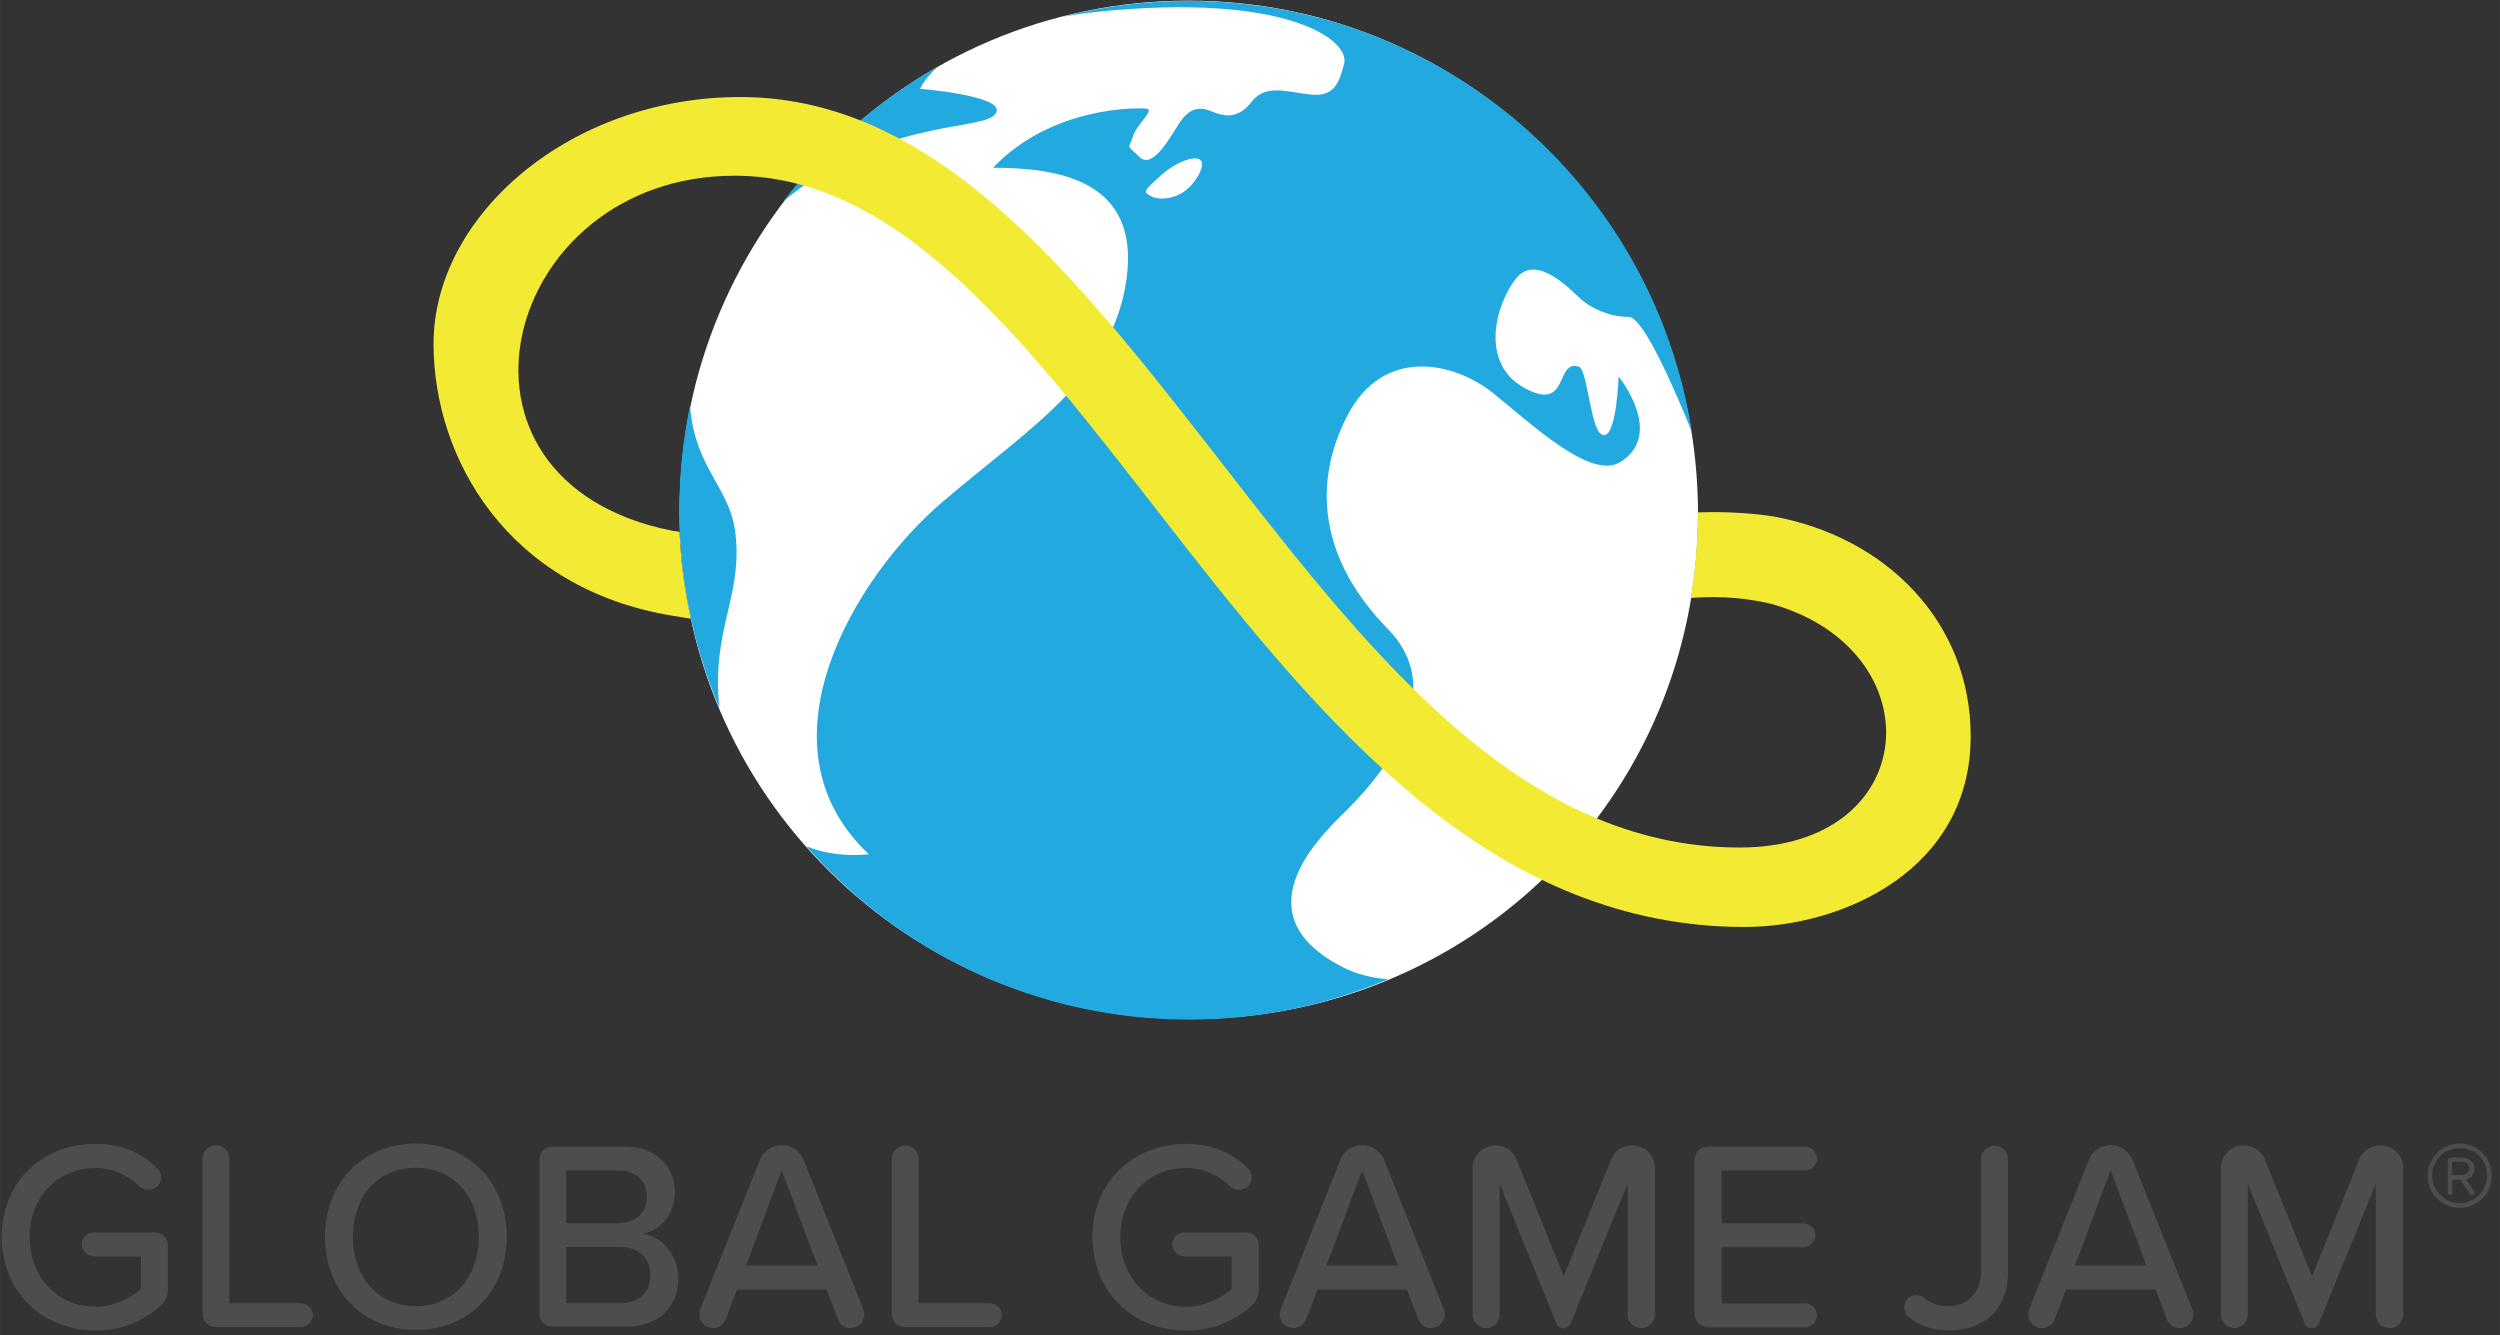
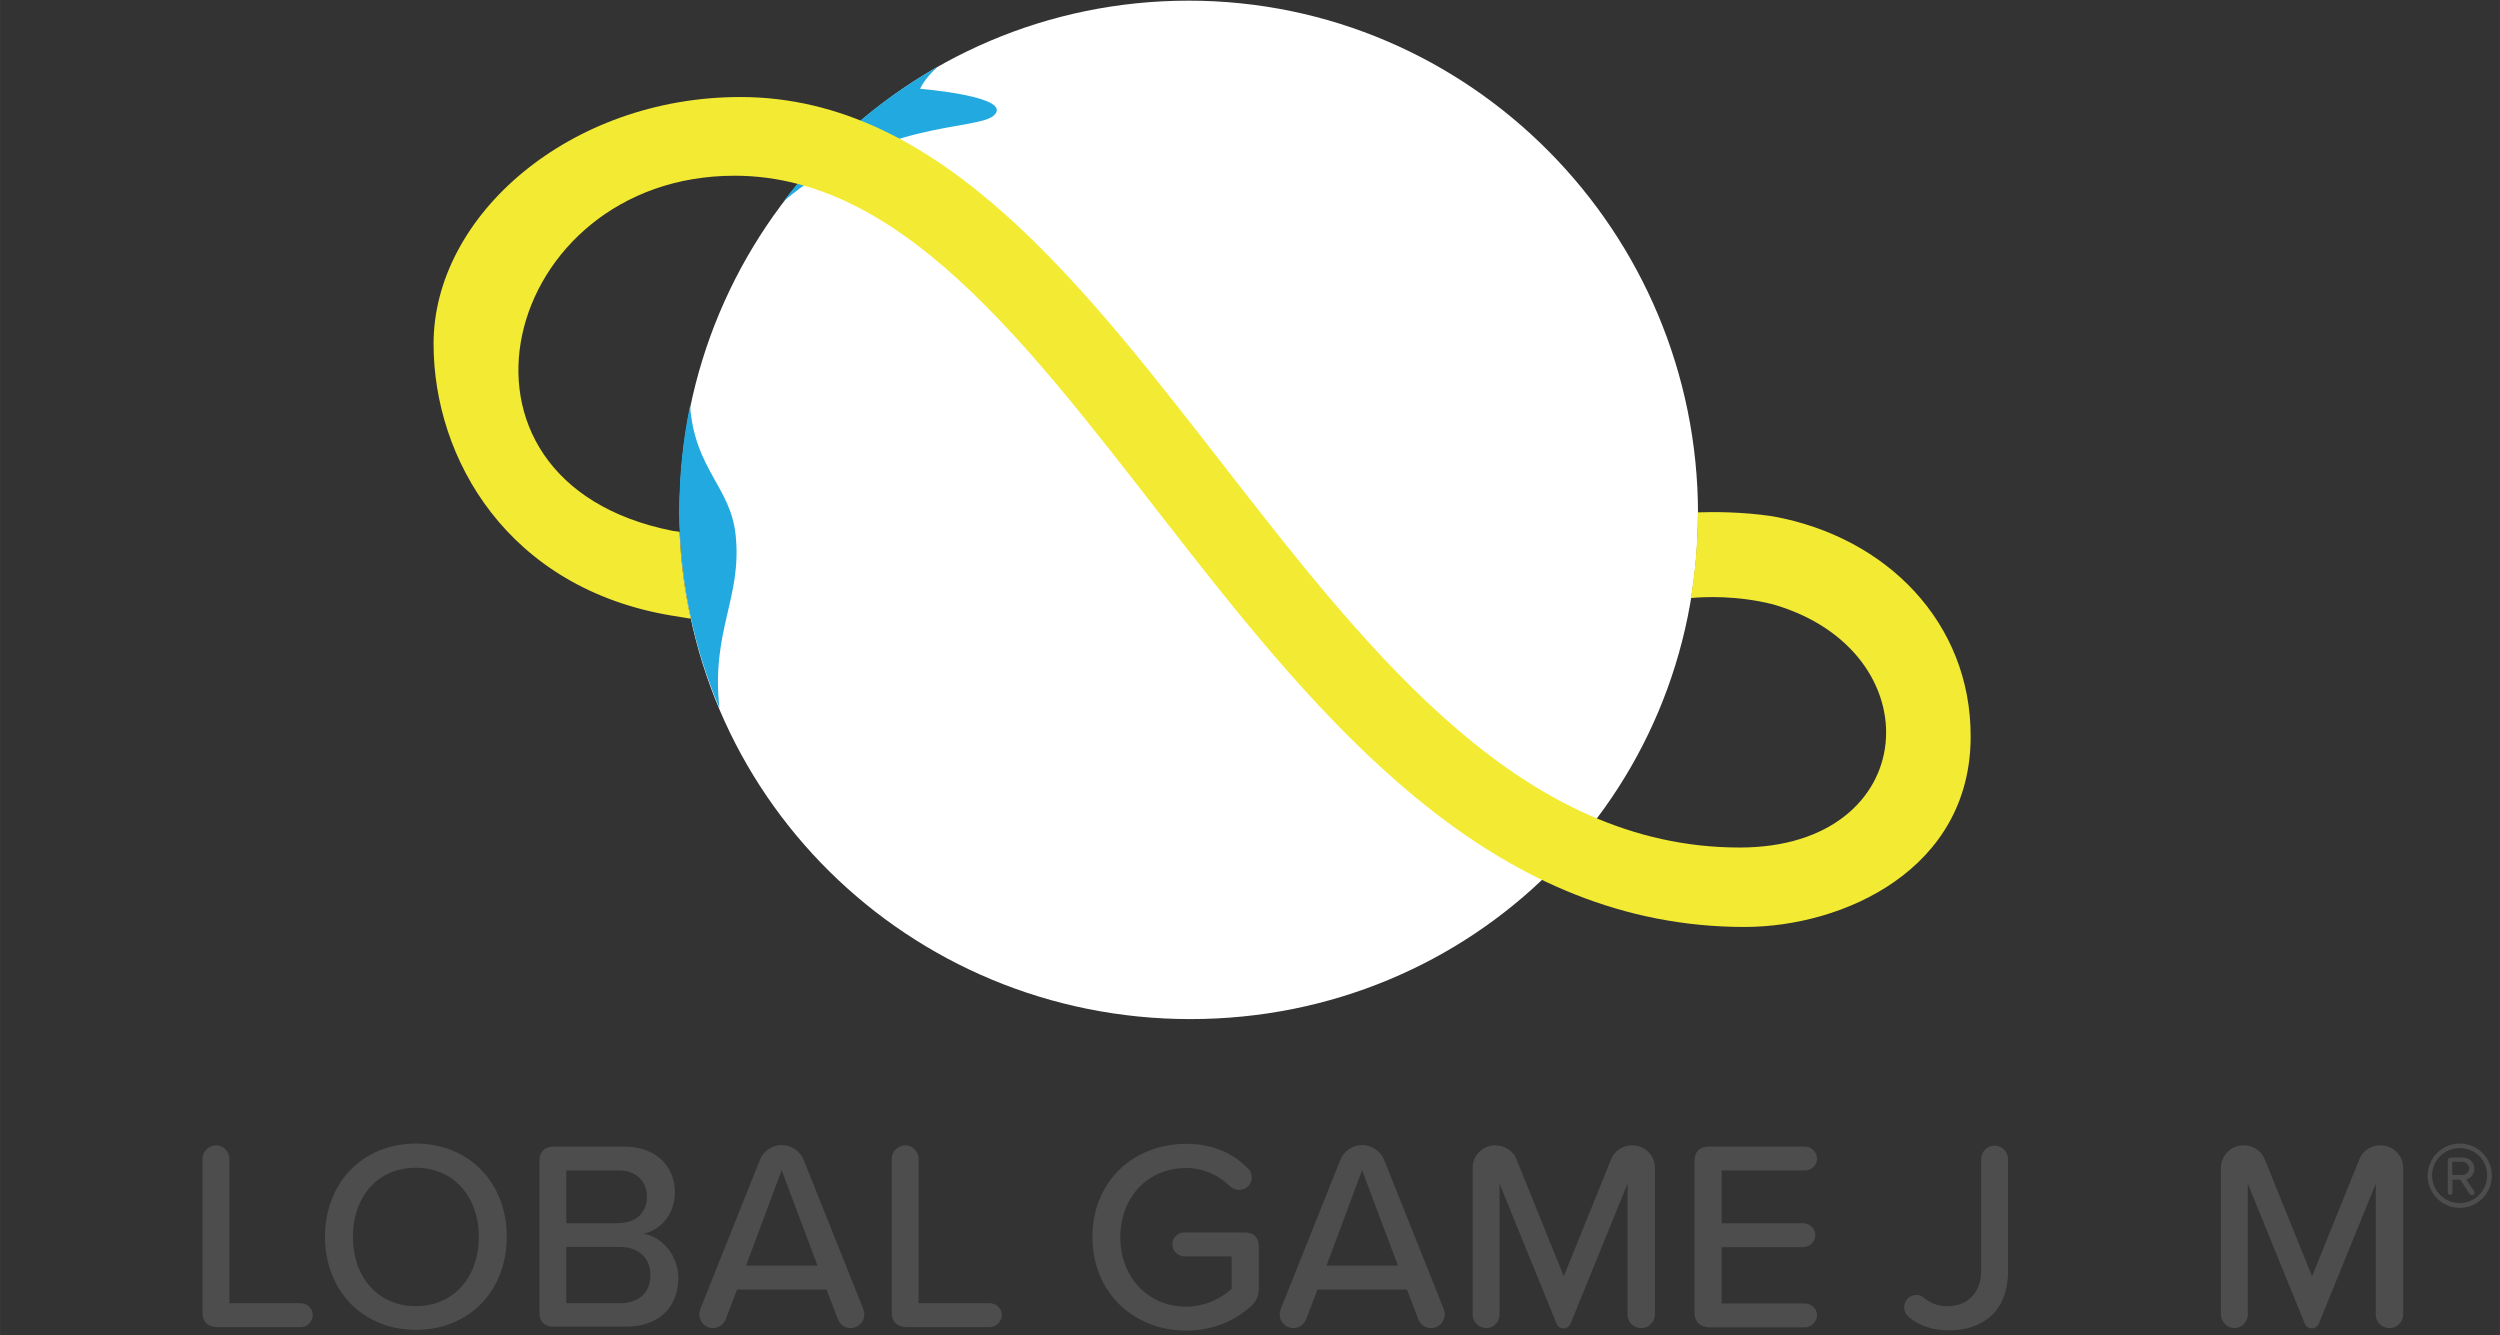
<svg xmlns="http://www.w3.org/2000/svg" xmlns:ns1="http://sodipodi.sourceforge.net/DTD/sodipodi-0.dtd" xmlns:ns2="http://www.inkscape.org/namespaces/inkscape" width="260.005" height="138.869" version="1.1" viewBox="0 0 68.793 36.743" id="svg52" ns1:docname="globalgamejam.svg" ns2:version="1.1.2 (1:1.1+202202050950+0a00cf5339)">
  <rect x="0" y="0" width="68.793" height="36.743" fill="#333333" stroke="none" />
  <defs id="defs56" />
  <ns1:namedview id="namedview54" pagecolor="#ffffff" bordercolor="#666666" borderopacity="1.0" ns2:pageshadow="2" ns2:pageopacity="0.0" ns2:pagecheckerboard="0" showgrid="false" fit-margin-top="0" fit-margin-left="0" fit-margin-right="0" fit-margin-bottom="0" ns2:zoom="2.9630269" ns2:cx="104.62274" ns2:cy="93.822975" ns2:window-width="1920" ns2:window-height="1052" ns2:window-x="0" ns2:window-y="1" ns2:window-maximized="1" ns2:current-layer="svg52" />
  <g transform="matrix(0.04,0,0,0.04,11.512,4.324)" id="g48">
    <g transform="matrix(1.713,0,0,1.713,-286.58,-108.5)" fill="#4d4d4d" id="g28">
-       <path class="st0" d="m 66.7,500.9 v 16.6 c 0,2.9 -0.8,5.1 -2.9,7.1 -6.7,6.1 -15.5,10 -26.3,10 C 16.8,534.5 0,519.5 0,497 c 0,-22.6 16.8,-37.4 37.6,-37.4 10.9,0 18.8,3.8 24.9,9.9 1,0.9 1.5,2.2 1.5,3.6 0,2.8 -2.3,5 -5.1,5 -1.3,0 -2.6,-0.5 -3.6,-1.4 -4.4,-4.4 -10.6,-7.4 -17.7,-7.4 -15.1,0 -26.4,11.5 -26.4,27.8 0,16.2 11.3,27.9 26.4,27.9 8,0 14.9,-3.9 18.3,-7.2 v -13 h -19 c -2.6,0 -4.8,-2.2 -4.8,-4.9 0,-2.6 2.2,-4.7 4.8,-4.7 H 61 c 3.7,-0.1 5.7,2 5.7,5.7 z" id="path2" />
      <path class="st0" d="m 80.6,527.4 v -61.8 c 0,-2.9 2.5,-5.4 5.5,-5.4 2.9,0 5.3,2.5 5.3,5.4 v 58 H 120 c 2.6,0 4.9,2.1 4.9,4.7 0,2.7 -2.3,4.9 -4.9,4.9 H 86.5 c -3.8,-0.1 -5.9,-2.2 -5.9,-5.8 z" id="path4" />
      <path class="st0" d="m 166.3,459.5 c 21.6,0 36.5,16 36.5,37.4 0,21.5 -14.9,37.4 -36.5,37.4 -21.6,0 -36.5,-16 -36.5,-37.4 0,-21.4 14.9,-37.4 36.5,-37.4 z m 0,9.7 c -15.5,0 -25.3,11.8 -25.3,27.8 0,15.8 9.8,27.8 25.3,27.8 15.3,0 25.3,-11.9 25.3,-27.8 0,-16 -10,-27.8 -25.3,-27.8 z" id="path6" />
      <path class="st0" d="m 215.9,527.4 v -60.9 c 0,-3.7 2.1,-5.8 5.9,-5.8 h 28.1 c 12.9,0 20.4,7.9 20.4,18.4 0,9.1 -6,15.2 -12.6,16.6 7.7,1.2 14,9 14,17.8 0,11.4 -7.6,19.5 -20.9,19.5 h -29 c -3.8,0.1 -5.9,-2 -5.9,-5.6 z m 31.9,-36 c 7.3,0 11.3,-4.6 11.3,-10.5 0,-6 -4,-10.6 -11.3,-10.6 h -21.1 v 21.2 h 21.1 z m 0.5,32.2 c 7.6,0 12.2,-4.3 12.2,-11.4 0,-6 -4.1,-11.2 -12.2,-11.2 h -21.6 v 22.6 z" id="path8" />
      <path class="st0" d="m 346.4,528.1 c 0,3 -2.5,5.5 -5.5,5.5 -2.4,0 -4.4,-1.5 -5.1,-3.5 l -4.6,-12 h -35.9 l -4.6,12 c -0.8,2 -2.8,3.5 -5.1,3.5 -3,0 -5.5,-2.5 -5.5,-5.5 0,-0.7 0.2,-1.4 0.4,-2.1 l 23.9,-59.8 c 1.3,-3.5 4.8,-6.1 8.8,-6.1 4.1,0 7.5,2.6 8.9,6.1 L 346,526 c 0.1,0.6 0.4,1.4 0.4,2.1 z m -18.8,-19.6 -14.4,-38.3 -14.3,38.3 z" id="path10" />
      <path class="st0" d="m 357.4,527.4 v -61.8 c 0,-2.9 2.5,-5.4 5.5,-5.4 2.9,0 5.3,2.5 5.3,5.4 v 58 h 28.5 c 2.6,0 4.9,2.1 4.9,4.7 0,2.7 -2.3,4.9 -4.9,4.9 h -33.5 c -3.7,-0.1 -5.8,-2.2 -5.8,-5.8 z" id="path12" />
      <path class="st0" d="m 504.8,500.9 v 16.6 c 0,2.9 -0.8,5.1 -2.9,7.1 -6.7,6.1 -15.5,10 -26.3,10 -20.7,0 -37.6,-15 -37.6,-37.6 0,-22.6 16.8,-37.4 37.6,-37.4 10.9,0 18.8,3.8 24.9,9.9 1,0.9 1.5,2.2 1.5,3.6 0,2.8 -2.3,5 -5.1,5 -1.3,0 -2.6,-0.5 -3.6,-1.4 -4.4,-4.4 -10.6,-7.4 -17.7,-7.4 -15.1,0 -26.4,11.5 -26.4,27.8 0,16.2 11.3,27.9 26.4,27.9 8,0 14.9,-3.9 18.3,-7.2 v -13 h -19 c -2.6,0 -4.8,-2.2 -4.8,-4.9 0,-2.6 2.2,-4.7 4.8,-4.7 H 499 c 3.8,-0.1 5.8,2 5.8,5.7 z" id="path14" />
      <path class="st0" d="m 579.5,528.1 c 0,3 -2.5,5.5 -5.5,5.5 -2.4,0 -4.4,-1.5 -5.1,-3.5 l -4.6,-12 h -35.9 l -4.6,12 c -0.8,2 -2.8,3.5 -5.1,3.5 -3,0 -5.5,-2.5 -5.5,-5.5 0,-0.7 0.2,-1.4 0.4,-2.1 l 23.9,-59.8 c 1.3,-3.5 4.8,-6.1 8.8,-6.1 4.1,0 7.5,2.6 8.9,6.1 l 23.9,59.8 c 0.2,0.6 0.4,1.4 0.4,2.1 z M 560.7,508.5 546.3,470.2 532,508.5 Z" id="path16" />
      <path class="st0" d="m 652.9,528.2 v -52.6 l -22.8,56 c -0.5,1.3 -1.6,2.1 -2.9,2.1 -1.4,0 -2.5,-0.8 -2.9,-2.1 l -22.8,-56 v 52.6 c 0,2.9 -2.4,5.4 -5.3,5.4 -3,0 -5.5,-2.5 -5.5,-5.4 v -59 c 0,-4.9 4,-9 9.1,-9 3.8,0 7.2,2.3 8.5,5.6 l 19,47 19,-47 c 1.3,-3.4 4.7,-5.6 8.5,-5.6 5.1,0 9.1,4.1 9.1,9 v 59 c 0,2.9 -2.5,5.4 -5.5,5.4 -3.1,0 -5.5,-2.4 -5.5,-5.4 z" id="path18" />
      <path class="st0" d="m 679.8,527.4 v -60.9 c 0,-3.7 2.1,-5.8 5.9,-5.8 h 38.4 c 2.6,0 4.9,2.2 4.9,4.9 0,2.6 -2.3,4.7 -4.9,4.7 h -33.4 v 21.2 h 32.7 c 2.6,0 4.9,2.1 4.9,4.7 0,2.7 -2.3,4.9 -4.9,4.9 h -32.7 v 22.6 h 33.4 c 2.6,0 4.9,2.1 4.9,4.7 0,2.7 -2.3,4.9 -4.9,4.9 h -38.4 c -3.8,-0.2 -5.9,-2.3 -5.9,-5.9 z" id="path20" />
      <path class="st0" d="m 764,525.3 c 0,-2.8 2.2,-5 4.9,-5 1,0 2,0.3 2.7,0.9 2.6,2.2 5.6,3.6 9.7,3.6 8.4,0 13.6,-5.6 13.6,-14.1 v -45 c 0,-2.9 2.5,-5.4 5.4,-5.4 3,0 5.4,2.5 5.4,5.4 v 45.1 c 0,16.1 -10.2,23.7 -23.7,23.7 -6.1,0 -11.3,-1.5 -16,-5.2 -1.2,-1 -2,-2.4 -2,-4 z" id="path22" />
-       <path class="st0" d="m 880.1,528.1 c 0,3 -2.5,5.5 -5.5,5.5 -2.4,0 -4.4,-1.5 -5.1,-3.5 l -4.6,-12 H 829 l -4.6,12 c -0.8,2 -2.8,3.5 -5.1,3.5 -3,0 -5.5,-2.5 -5.5,-5.5 0,-0.7 0.2,-1.4 0.4,-2.1 l 23.9,-59.8 c 1.3,-3.5 4.8,-6.1 8.8,-6.1 4.1,0 7.5,2.6 8.9,6.1 l 23.9,59.8 c 0.1,0.6 0.4,1.4 0.4,2.1 z m -18.8,-19.6 -14.4,-38.3 -14.3,38.3 z" id="path24" />
      <path class="st0" d="m 953.4,528.2 v -52.6 l -22.8,56 c -0.5,1.3 -1.6,2.1 -2.9,2.1 -1.4,0 -2.5,-0.8 -2.9,-2.1 l -22.8,-56 v 52.6 c 0,2.9 -2.4,5.4 -5.3,5.4 -3,0 -5.5,-2.5 -5.5,-5.4 v -59 c 0,-4.9 4,-9 9.1,-9 3.8,0 7.2,2.3 8.5,5.6 l 19,47 19,-47 c 1.3,-3.4 4.7,-5.6 8.5,-5.6 5.1,0 9.1,4.1 9.1,9 v 59 c 0,2.9 -2.5,5.4 -5.5,5.4 -3.1,0 -5.5,-2.4 -5.5,-5.4 z" id="path26" />
    </g>
    <g transform="matrix(1.713,0,0,1.713,-286.58,-108.5)" id="g42">
      <path class="st1" d="m 681.2,206.6 c 0,113.3 -90.7,202.9 -203.9,202.9 -113.2,0 -205.1,-90.4 -205.1,-203.7 0,-113.3 91.2,-205.3 204.4,-205.3 113.2,0 204.6,92.9 204.6,206.1 z" fill="#fff" id="path30" />
      <g fill="#22a9e0" id="g38">
        <path class="st2" d="m 294.7,215 c -2,-19.2 -16.4,-26.2 -18.3,-51.9 -2.8,13.5 -4.3,27.6 -4.3,41.9 0,28.2 5.7,55.1 16.1,79.6 -3.4,-31.1 9.2,-44.3 6.5,-69.6 z" id="path32" />
        <path class="st2" d="m 375.9,27 c -24.1,13.7 -45.2,32.1 -62,54.1 38.6,-32.6 77.5,-28.4 84.4,-34.4 8.8,-7.7 -29.5,-10.8 -29.5,-10.8 0,0 1.5,-3.9 7.1,-8.9 z" id="path34" />
-         <path class="st2" d="m 538.6,388.7 c -40.6,-20.8 -11.1,-50.8 0.3,-61.9 11.4,-11.1 44.6,-46.5 17.8,-73.9 -26.8,-27.4 -30.8,-57.6 -16.4,-85.6 14.4,-28 42.7,-21.9 58.6,-9.2 15.9,12.8 39.1,34.8 50.9,27.8 18.4,-11.2 -0.5,-34.5 -0.5,-34.5 0,0 -0.7,23.6 -5.9,23.6 -5.3,0 -6.3,-25.1 -9.8,-27.4 -10,-3.7 -3.7,18.5 -22,8.5 -18.3,-10 -11.7,-33.8 -3.4,-44.1 8.3,-10.3 22.2,5.1 26,8.4 3.7,3.3 11,7.1 19.2,7.1 5.8,0 18.4,29 25.3,46.1 -15.2,-98 -99.9,-173 -202.1,-173 -17.5,0 -34.5,2.2 -50.8,6.4 6.7,-1.2 14.2,-2.2 22.6,-2.8 69.5,-5.6 92.9,12.5 90.7,21.5 -2.2,9 -4.7,13.4 -13.6,12.5 -8.8,-0.9 -17.9,-4.4 -23.4,2.7 -5.5,7.2 -10.9,6.3 -16.4,4 -5.5,-2.3 -9.3,-0.5 -12.7,4.6 -3.4,5.1 -10.7,19.1 -16.1,13.8 -5.4,-5.3 -4.4,-2.9 -2.7,-8.1 1.7,-5.3 8.9,-10.8 5.6,-11.3 -3.3,-0.5 -38.2,-1.1 -61.7,23.7 25.8,0 59.1,4.8 53.6,44.6 -5.5,39.8 -38.3,59.3 -73.7,89.4 -35.4,30.1 -76.4,97.9 -29.8,141.7 -8.9,0.9 -17.4,-0.1 -25.1,-3.2 37.5,42.7 92.4,69.6 153.7,69.6 28.3,0 55.3,-5.8 79.9,-16.2 -6.5,-0.5 -12.6,-2 -18.1,-4.8 z m -58.1,-318 c -5.9,10.6 -16.2,10 -19,8.3 -2.8,-1.7 -3.8,-1.4 4.3,-8.6 8.1,-7.2 20.6,-10.3 14.7,0.3 z" id="path36" />
      </g>
      <path class="st3" d="m 711.3,207.6 c -12.4,-1.9 -24.5,-1.8 -30.2,-1.6 v 0.6 c 0,11.5 -1,22.8 -2.8,33.8 5.6,-0.5 18.4,-1.1 32.9,2.5 65.1,18.7 60.2,97.7 -13.3,97.7 -172.8,0 -240.3,-301.4 -401.3,-301.4 -68.5,0 -123.2,47.6 -123.2,99.1 0,46 29.7,98.3 95.9,109.2 l 7.4,1.2 c -2.5,-11.3 -4,-23 -4.5,-34.9 l -2.9,-0.4 c -100.5,-20 -68.6,-142.6 25,-142.6 141.7,0 209.8,301.7 405.6,301.7 39.7,0 90.8,-23.1 90.8,-76.5 0.1,-45.6 -33.6,-80.1 -79.4,-88.4 z" fill="#f3eb33" id="path40" />
    </g>
    <g transform="matrix(1.713,0,0,1.713,-286.58,-108.5)" fill="#4d4d4d" id="g46">
      <path class="st0" d="m 987.1,459.5 c 7.2,0 12.9,5.7 12.9,12.9 0,7.1 -5.7,12.9 -12.9,12.9 -7.1,0 -12.9,-5.8 -12.9,-12.9 0.1,-7.2 5.8,-12.9 12.9,-12.9 z m 0,1.8 c -6.1,0 -11.1,4.9 -11.1,11 0,6.1 5,11.1 11.1,11.1 6.1,0 11,-5 11,-11.1 0.1,-6.1 -4.8,-11 -11,-11 z m 0.2,12.7 h -3.1 v 5.1 c 0,0.5 -0.4,1 -0.9,1 -0.6,0 -1,-0.4 -1,-1 v -12.8 c 0,-0.7 0.5,-1.2 1.2,-1.2 h 4.8 c 2.5,0 4.7,1.8 4.7,4.5 0,2.9 -2.3,4.1 -3.3,4.3 l 3.2,4.7 c 0.1,0.2 0.2,0.4 0.2,0.5 0,0.6 -0.5,1.1 -1.1,1.1 -0.4,0 -0.7,-0.2 -0.9,-0.5 z m 0.9,-7.2 h -4.1 v 5.3 h 4.1 c 1.3,0 2.7,-1.1 2.7,-2.6 0,-1.6 -1.4,-2.7 -2.7,-2.7 z" fill="#4d4d4d" id="path44" />
    </g>
  </g>
  <style type="text/css" id="style50">.st0{fill:#4d4d4d;}
	.st1{fill:#FFFFFF;}
	.st2{fill:#22a9e0;}
	.st3{fill:#f3eb33;}
	.st4{fill:#F19220;}
	.st5{fill:#D85B2E;}
	.st6{fill:#C73546;}
	.st7{fill:#812E77;}
	.st8{fill:#DE663A;}</style>
</svg>